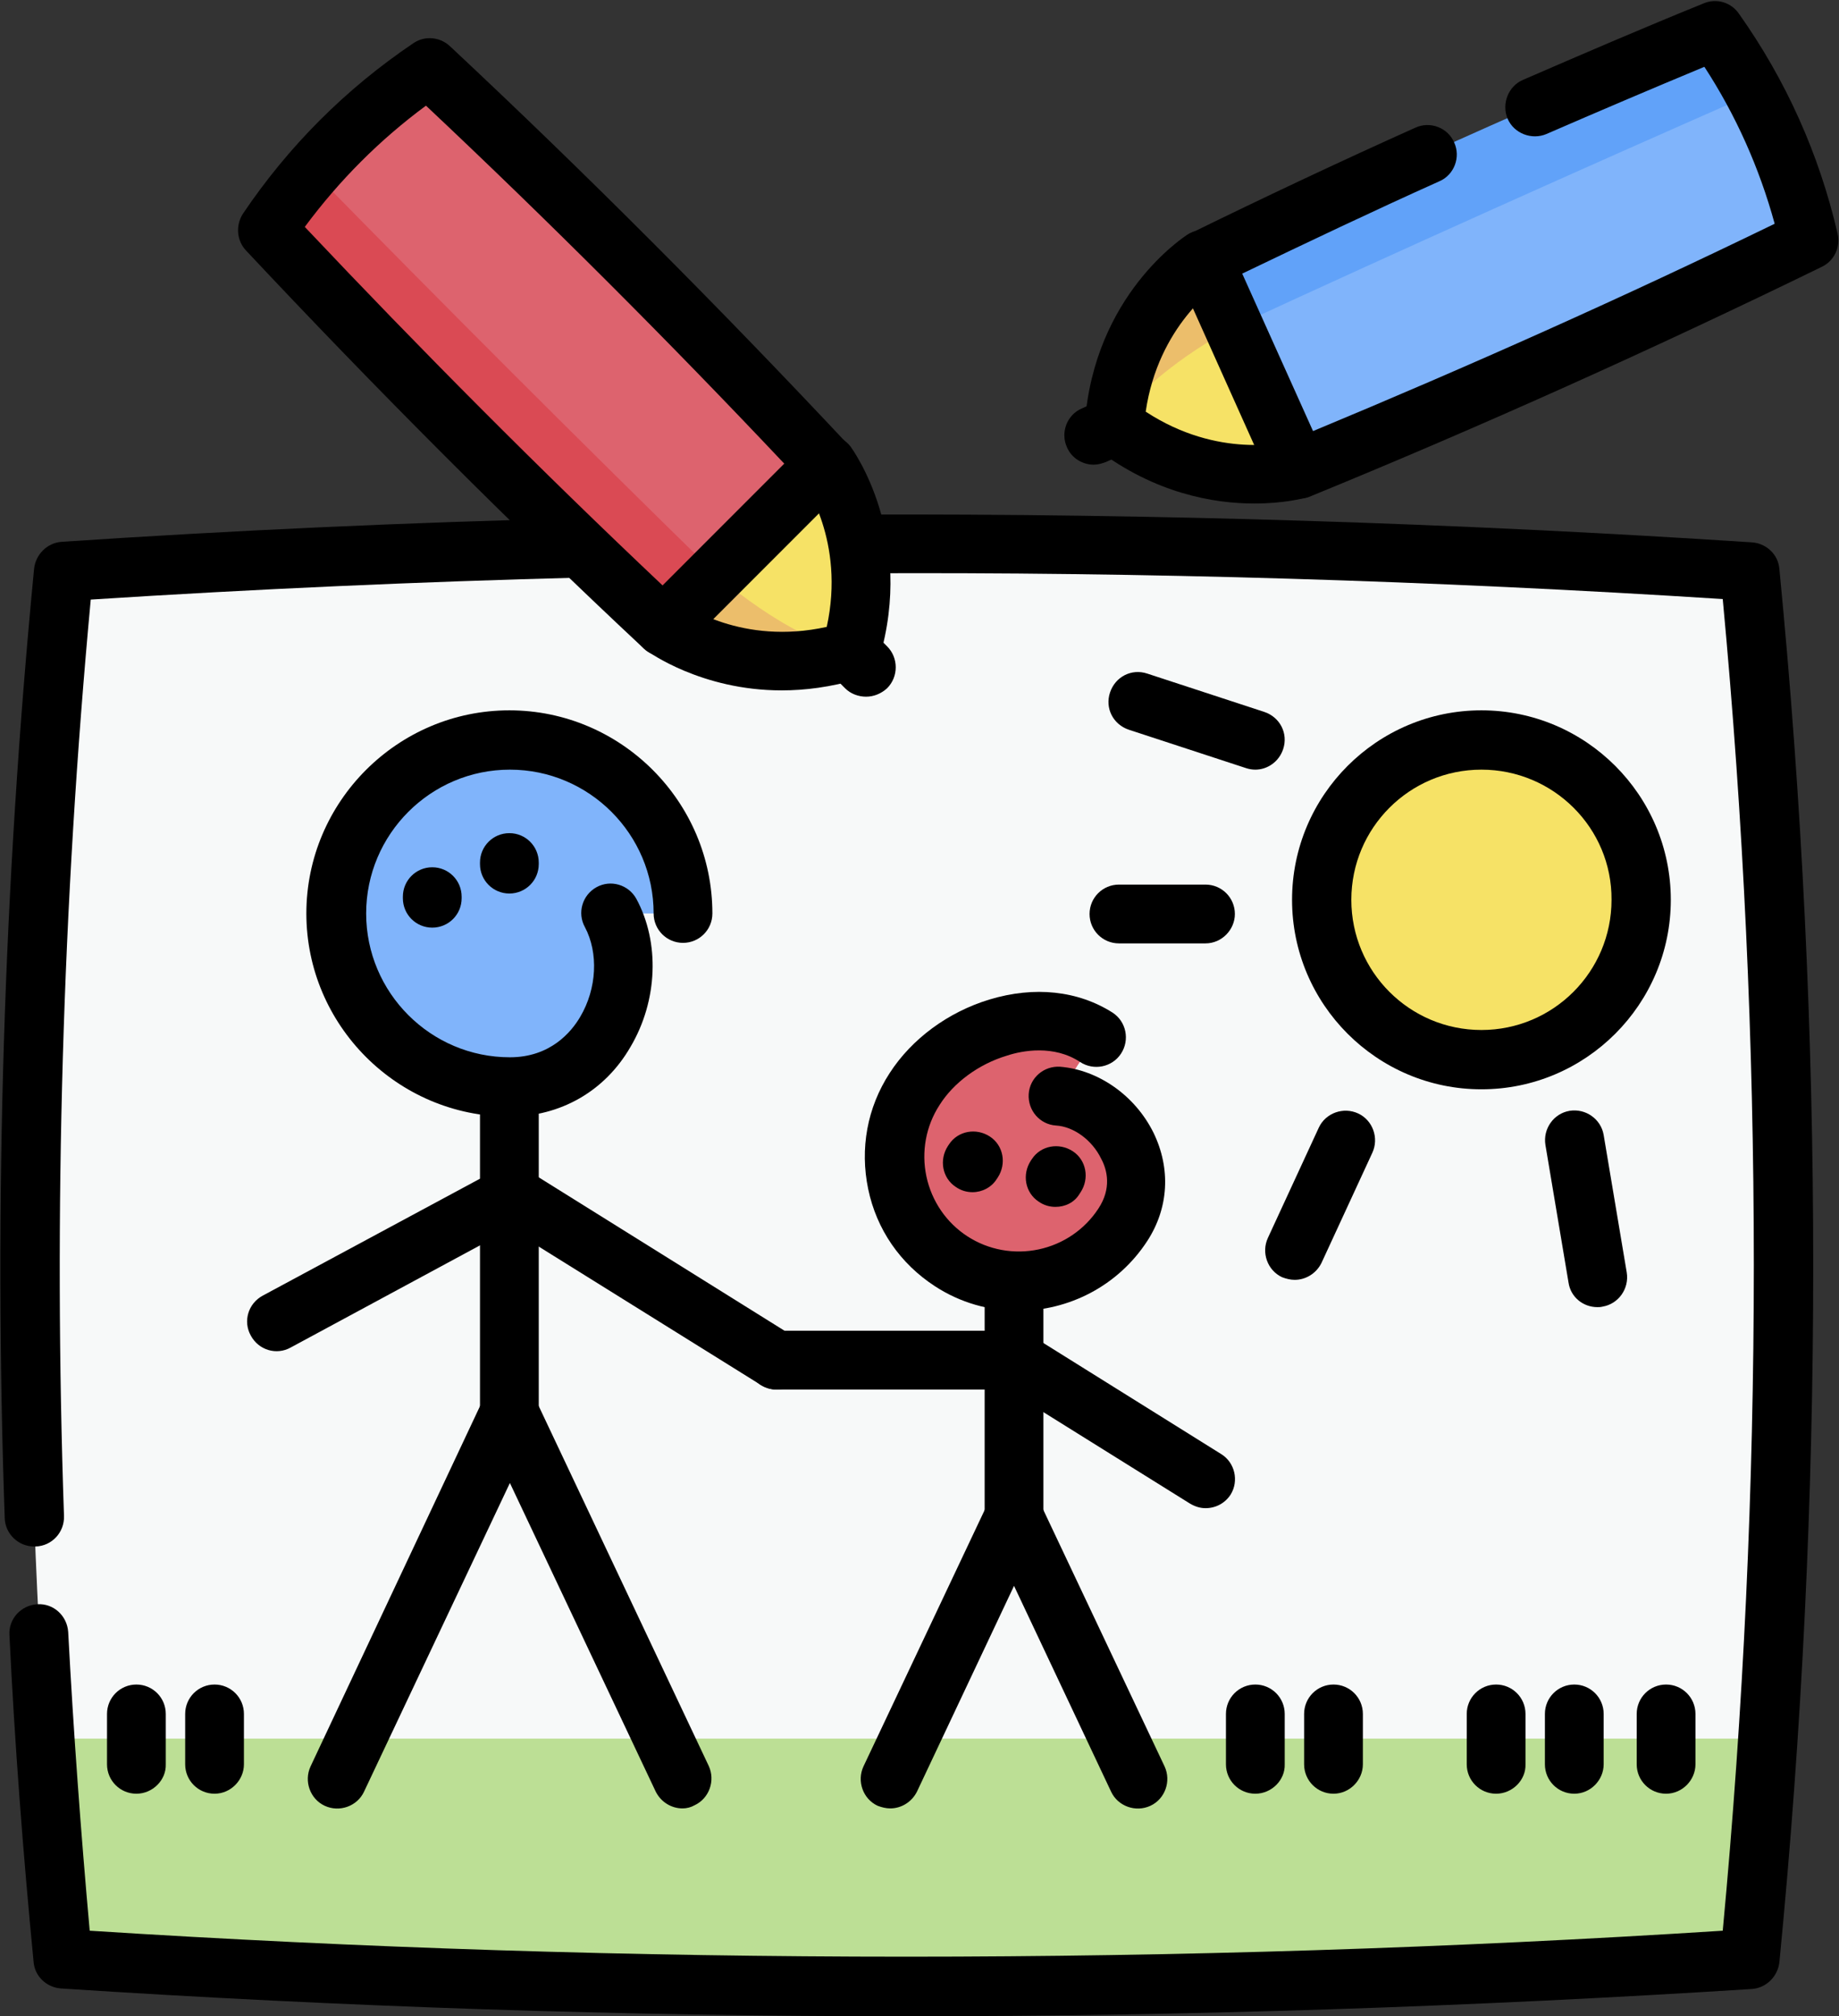
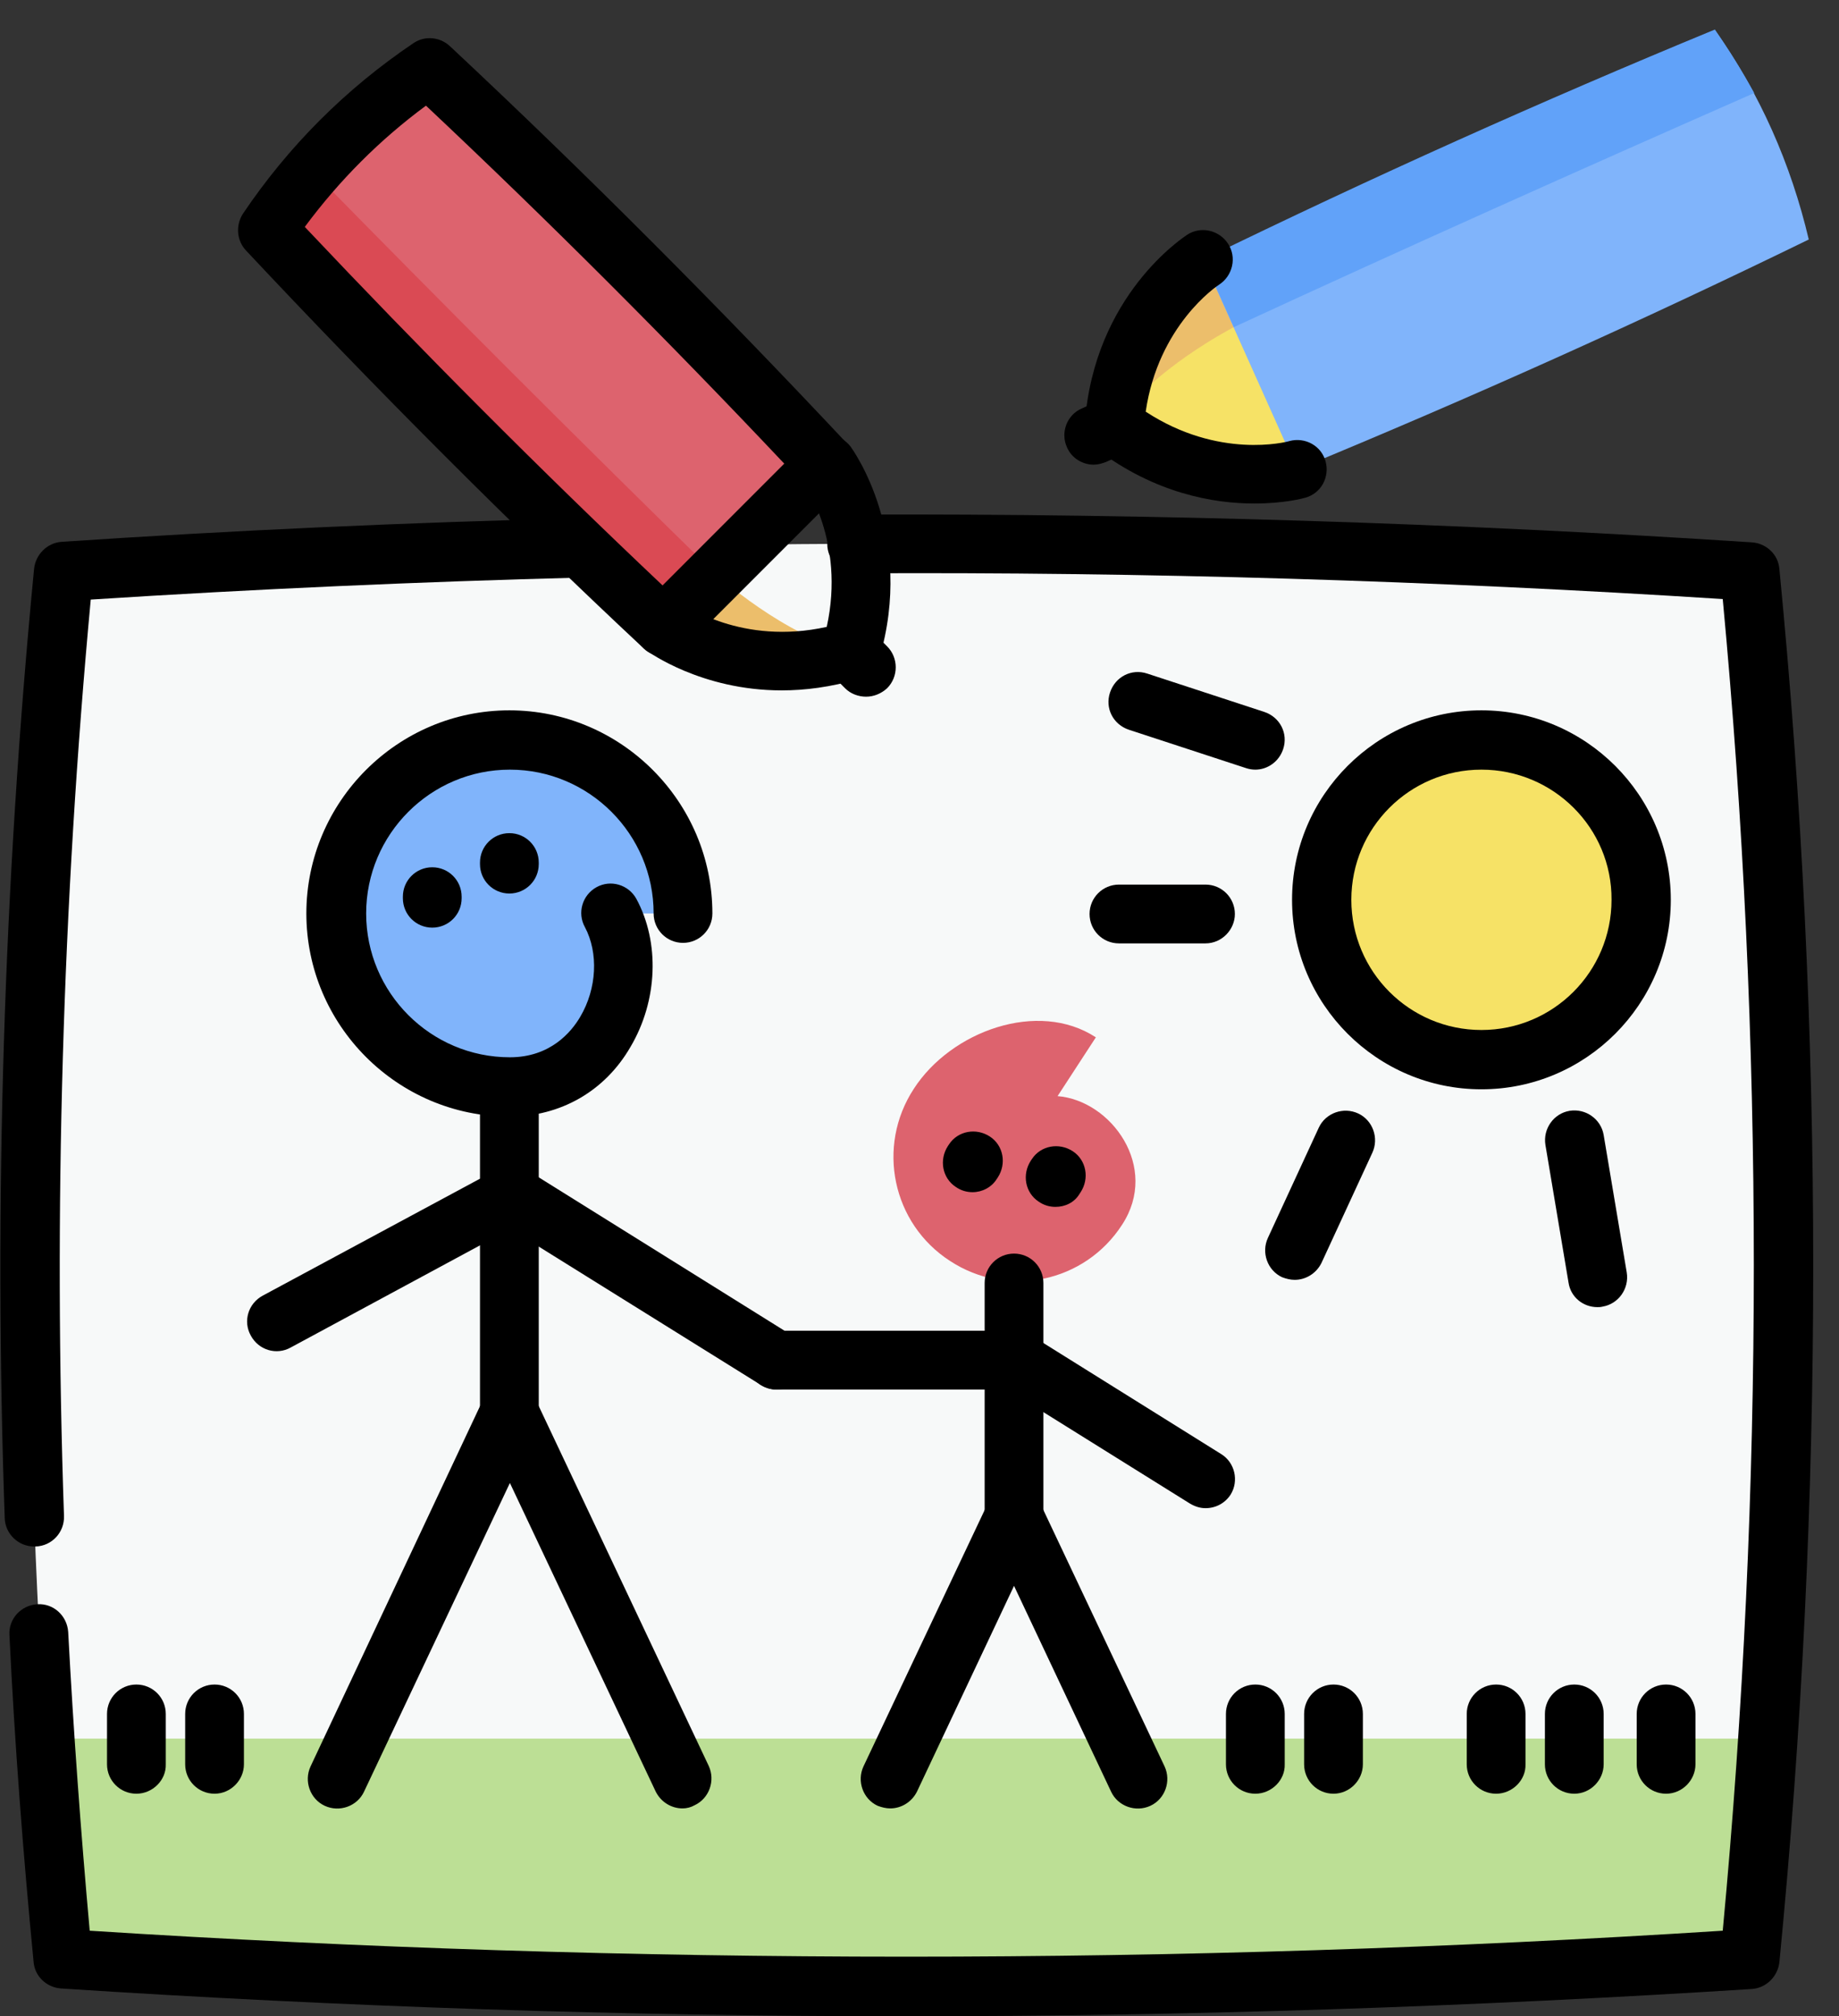
<svg xmlns="http://www.w3.org/2000/svg" version="1.1" id="Layer_1" x="0px" y="0px" viewBox="0 0 467.3 512" style="enable-background:new 0 0 467.3 512;" xml:space="preserve">
  <rect x="0" y="0" width="467.3" height="512" fill="#333333" stroke="none" />
  <g transform="matrix(1.333 0 0 -1.333 0 682.667)">
    <g>
      <path style="fill:#F7F9F9;" d="M337.1,180.9c-0.9-14-2.1-28-3.4-42c-107.1-7-214.5-7-321.6,0c-1.4,14-2.5,28-3.4,42    C3.7,255,4.8,329.1,12,403.3c107.1,7,214.5,7,321.6,0C340.8,329.1,342,255,337.1,180.9" />
    </g>
    <g>
      <path style="fill:#BCDF95;" d="M337.1,180.9c-0.9-14-2.1-28-3.4-42c-107.1-7-214.5-7-321.6,0c-1.4,14-2.5,28-3.4,42H337.1z" />
    </g>
    <g>
      <path style="fill:#80B4FB;" d="M116.4,338.1c6.8-12.5-1-33.1-19.3-33.1c-18.3,0-33.1,14.8-33.1,33.1c0,18.3,14.8,33.1,33.1,33.1    c18.3,0,33.1-14.8,33.1-33.1" />
    </g>
    <g>
      <path style="fill:#DD636E;" d="M201.6,303.3c10.2-0.8,19.5-13.5,12.3-24.5c-7.1-11-21.8-14.1-32.8-6.9c-11,7.1-14.1,21.8-6.9,32.8    c7.1,11,23.7,17,34.7,9.8" />
    </g>
    <g>
      <path d="M6.5,217.5c-3,0-5.5,2.4-5.6,5.4c-2.1,60-0.2,120.9,5.6,180.9c0.3,2.7,2.5,4.9,5.2,5.1c32.9,2.2,66.1,3.7,98.9,4.5    c3.1,0.1,5.7-2.4,5.8-5.5c0.1-3.1-2.4-5.7-5.5-5.8c-31-0.8-62.5-2.2-93.6-4.2c-5.4-58-7.1-116.7-5.1-174.6    c0.1-3.1-2.3-5.7-5.4-5.8C6.6,217.5,6.5,217.5,6.5,217.5z" />
    </g>
    <g>
      <path d="M172.8,128c-53.8,0-107.7,1.8-161.2,5.3c-2.7,0.2-5,2.3-5.2,5.1c-2,20.6-3.6,41.5-4.6,62.2c-0.2,3.1,2.2,5.7,5.3,5.9    c3.1,0.2,5.7-2.2,5.9-5.3c1-18.9,2.4-38,4.1-56.9c103.3-6.6,208-6.6,311.3,0c7.9,84.2,7.9,169.5,0,253.7    c-54.8,3.5-110.4,5.2-165.1,4.9c0,0,0,0,0,0c-3.1,0-5.6,2.5-5.6,5.6c0,3.1,2.5,5.6,5.6,5.6c56.6,0.2,114-1.6,170.7-5.3    c2.7-0.2,5-2.3,5.2-5.1c8.6-88.1,8.6-177.4,0-265.4c-0.3-2.7-2.5-4.9-5.2-5.1C280.5,129.8,226.7,128,172.8,128z" />
    </g>
    <g>
      <path d="M97.1,299.4c-21.3,0-38.7,17.4-38.7,38.7c0,21.3,17.4,38.7,38.7,38.7c21.3,0,38.7-17.4,38.7-38.7c0-3.1-2.5-5.6-5.6-5.6    c-3.1,0-5.6,2.5-5.6,5.6c0,15.1-12.3,27.4-27.4,27.4c-15.1,0-27.4-12.3-27.4-27.4c0-15.1,12.3-27.4,27.4-27.4    c7.7,0,11.7,4.8,13.4,7.7c3.2,5.4,3.5,12.2,0.9,17.1c-1.5,2.7-0.5,6.1,2.2,7.6c2.7,1.5,6.1,0.5,7.6-2.2c4.5-8.3,4.1-19.4-1.1-28.2    C115.3,304.2,106.8,299.4,97.1,299.4z" />
    </g>
    <g>
      <path d="M97.1,237.2c-3.1,0-5.6,2.5-5.6,5.6V305c0,3.1,2.5,5.6,5.6,5.6s5.6-2.5,5.6-5.6v-62.2C102.7,239.8,100.2,237.2,97.1,237.2    z" />
    </g>
    <g>
      <path d="M130.1,167.6c-2.1,0-4.1,1.2-5.1,3.2l-27.8,58.8l-27.8-58.8c-1.3-2.8-4.7-4-7.5-2.7c-2.8,1.3-4,4.7-2.7,7.5L92,245.3    c0.9,2,2.9,3.2,5.1,3.2l0,0c2.2,0,4.2-1.3,5.1-3.2l32.9-69.6c1.3-2.8,0.1-6.2-2.7-7.5C131.7,167.8,130.9,167.6,130.1,167.6z" />
    </g>
    <g>
      <path d="M148,247.4c-1,0-2,0.3-3,0.9l-47.7,29.7l-41.9-22.6c-2.7-1.5-6.1-0.5-7.6,2.3c-1.5,2.7-0.5,6.1,2.3,7.6l44.8,24.1    c1.8,1,3.9,0.9,5.6-0.2l50.5-31.5c2.6-1.6,3.4-5.1,1.8-7.7C151.7,248.3,149.9,247.4,148,247.4z" />
    </g>
    <g>
-       <path d="M194.1,262.4c-5.5,0-11,1.5-15.9,4.7c-6.6,4.3-11.1,10.8-12.7,18.5c-1.6,7.7-0.2,15.5,4.1,22.1c4.2,6.5,11.1,11.6,19,14    c8.6,2.6,16.9,1.7,23.5-2.5c2.6-1.7,3.3-5.2,1.6-7.8c-1.7-2.6-5.2-3.3-7.8-1.6c-5,3.3-11,2.2-14,1.2c-5.3-1.6-10.1-5.1-12.8-9.4    c-2.6-4-3.5-8.9-2.5-13.6c1-4.7,3.8-8.8,7.8-11.4c4-2.6,8.9-3.5,13.6-2.5c4.7,1,8.8,3.8,11.4,7.8c2.5,3.8,1.7,7.3,0.5,9.5    c-1.7,3.5-5.2,6.1-8.6,6.3c-3.1,0.2-5.4,2.9-5.2,6c0.2,3.1,2.9,5.4,6,5.2c7.3-0.6,14.3-5.5,17.8-12.6c3.3-6.8,2.9-14.3-1.2-20.6    C213.1,267.1,203.7,262.4,194.1,262.4z" />
-     </g>
+       </g>
    <g>
      <path d="M193.3,217.5c-3.1,0-5.6,2.5-5.6,5.6v44.6c0,3.1,2.5,5.6,5.6,5.6c3.1,0,5.6-2.5,5.6-5.6v-44.6    C198.9,220.1,196.4,217.5,193.3,217.5z" />
    </g>
    <g>
      <path d="M169.7,167.6c-0.8,0-1.6,0.2-2.4,0.5c-2.8,1.3-4,4.7-2.7,7.5l23.6,49.9c0.9,2,2.9,3.2,5.1,3.2l0,0c2.2,0,4.2-1.3,5.1-3.2    l23.6-49.9c1.3-2.8,0.1-6.2-2.7-7.5c-2.8-1.3-6.2-0.1-7.5,2.7L193.3,210l-18.5-39.2C173.8,168.8,171.8,167.6,169.7,167.6z" />
    </g>
    <g>
      <path d="M229.8,224.8c-1,0-2,0.3-3,0.9L192,247.4l-44,0c-3.1,0-5.6,2.5-5.6,5.6c0,3.1,2.5,5.6,5.6,5.6c0,0,0,0,0,0l45.6,0    c1.1,0,2.1-0.3,3-0.9l36.2-22.6c2.6-1.6,3.4-5.1,1.8-7.7C233.5,225.7,231.7,224.8,229.8,224.8z" />
    </g>
    <g>
      <path style="fill:#F6E266;" d="M312.9,340.7c0-16.8-13.6-30.4-30.4-30.4S252,323.9,252,340.7s13.6,30.4,30.4,30.4    S312.9,357.5,312.9,340.7" />
    </g>
    <g>
      <path d="M282.4,304.6c-19.9,0-36.1,16.2-36.1,36.1c0,19.9,16.2,36.1,36.1,36.1c19.9,0,36.1-16.2,36.1-36.1    C318.5,320.8,302.3,304.6,282.4,304.6z M282.4,365.5c-13.7,0-24.8-11.1-24.8-24.8c0-13.7,11.1-24.8,24.8-24.8s24.8,11.1,24.8,24.8    C307.3,354.4,296.1,365.5,282.4,365.5z" />
    </g>
    <g>
      <path d="M239.3,365.5c-0.6,0-1.2,0.1-1.8,0.3l-22.3,7.3c-3,1-4.6,4.1-3.6,7.1c1,3,4.1,4.6,7.1,3.6l22.3-7.3c3-1,4.6-4.1,3.6-7.1    C243.8,367,241.6,365.5,239.3,365.5z" />
    </g>
    <g>
      <path d="M229.8,332.4h-16.5c-3.1,0-5.6,2.5-5.6,5.6c0,3.1,2.5,5.6,5.6,5.6h16.5c3.1,0,5.6-2.5,5.6-5.6    C235.4,335,232.9,332.4,229.8,332.4z" />
    </g>
    <g>
      <path d="M246.8,268.3c-0.8,0-1.6,0.2-2.4,0.5c-2.8,1.3-4,4.7-2.7,7.5l9.7,21c1.3,2.8,4.7,4,7.5,2.7c2.8-1.3,4-4.7,2.7-7.5l-9.7-21    C250.9,269.5,248.9,268.3,246.8,268.3z" />
    </g>
    <g>
      <path d="M304.5,263.1c-2.7,0-5.1,1.9-5.5,4.7l-4.4,26.2c-0.5,3.1,1.6,6,4.6,6.5c3.1,0.5,6-1.6,6.5-4.6l4.4-26.2    c0.5-3.1-1.6-6-4.6-6.5C305.1,263.1,304.8,263.1,304.5,263.1z" />
    </g>
    <g>
      <path d="M82.4,335.4c-3.1,0-5.6,2.5-5.6,5.6v0.3c0,3.1,2.5,5.6,5.6,5.6s5.6-2.5,5.6-5.6V341C88,337.9,85.5,335.4,82.4,335.4z" />
    </g>
    <g>
      <path d="M97.1,341.9c-3.1,0-5.6,2.5-5.6,5.6v0.3c0,3.1,2.5,5.6,5.6,5.6s5.6-2.5,5.6-5.6v-0.3C102.7,344.4,100.2,341.9,97.1,341.9z    " />
    </g>
    <g>
      <path d="M185.4,285c-1.1,0-2.2,0.3-3.2,1c-2.6,1.7-3.2,5.2-1.5,7.8l0.2,0.3c1.7,2.6,5.2,3.2,7.8,1.5c2.6-1.7,3.2-5.2,1.5-7.8    l-0.2-0.3C189,285.9,187.2,285,185.4,285z" />
    </g>
    <g>
      <path d="M201.2,282.2c-1.1,0-2.2,0.3-3.2,1c-2.6,1.7-3.2,5.2-1.5,7.8l0.2,0.3c1.7,2.6,5.2,3.2,7.8,1.5c2.6-1.7,3.2-5.2,1.5-7.8    l-0.2-0.3C204.8,283,203,282.2,201.2,282.2z" />
    </g>
    <g>
      <path d="M26,170.4c-3.1,0-5.6,2.5-5.6,5.6v9.6c0,3.1,2.5,5.6,5.6,5.6s5.6-2.5,5.6-5.6v-9.6C31.7,173,29.1,170.4,26,170.4z" />
    </g>
    <g>
      <path d="M40.9,170.4c-3.1,0-5.6,2.5-5.6,5.6v9.6c0,3.1,2.5,5.6,5.6,5.6s5.6-2.5,5.6-5.6v-9.6C46.5,173,44,170.4,40.9,170.4z" />
    </g>
    <g>
      <path d="M239.3,170.4c-3.1,0-5.6,2.5-5.6,5.6v9.6c0,3.1,2.5,5.6,5.6,5.6c3.1,0,5.6-2.5,5.6-5.6v-9.6    C245,173,242.4,170.4,239.3,170.4z" />
    </g>
    <g>
      <path d="M254.2,170.4c-3.1,0-5.6,2.5-5.6,5.6v9.6c0,3.1,2.5,5.6,5.6,5.6c3.1,0,5.6-2.5,5.6-5.6v-9.6    C259.8,173,257.3,170.4,254.2,170.4z" />
    </g>
    <g>
      <path d="M285.2,170.4c-3.1,0-5.6,2.5-5.6,5.6v9.6c0,3.1,2.5,5.6,5.6,5.6c3.1,0,5.6-2.5,5.6-5.6v-9.6    C290.9,173,288.3,170.4,285.2,170.4z" />
    </g>
    <g>
      <path d="M300.1,170.4c-3.1,0-5.6,2.5-5.6,5.6v9.6c0,3.1,2.5,5.6,5.6,5.6c3.1,0,5.6-2.5,5.6-5.6v-9.6    C305.7,173,303.2,170.4,300.1,170.4z" />
    </g>
    <g>
      <path d="M317.6,170.4c-3.1,0-5.6,2.5-5.6,5.6v9.6c0,3.1,2.5,5.6,5.6,5.6s5.6-2.5,5.6-5.6v-9.6C323.2,173,320.7,170.4,317.6,170.4z    " />
    </g>
    <g>
      <path style="fill:#F6E266;" d="M229.4,462.6c0,0-15.3-9.7-16.9-31.6c17.4-13.3,34.8-8.4,34.8-8.4l4.9,26.2L229.4,462.6z" />
    </g>
    <g>
      <path style="fill:#ECBE6B;" d="M235.2,449.8c0,0-16-8.2-22.7-18.7c1.6,21.8,16.9,31.6,16.9,31.6l22.8-13.7L235.2,449.8z" />
    </g>
    <g>
      <path style="fill:#80B4FB;" d="M229.4,462.6c32,15.6,64.5,30.2,97.5,43.8c8.6-12.1,14.5-25.5,17.9-39.9    c-32-15.6-64.5-30.2-97.5-43.8L229.4,462.6z" />
    </g>
    <g>
      <path style="fill:#61A2F9;" d="M235.2,449.8l-5.8,12.9c32,15.6,64.5,30.2,97.5,43.8c2.7-3.9,5.2-7.9,7.5-12.1    C301.2,479.8,268.1,465,235.2,449.8" />
    </g>
    <g>
-       <path d="M247.3,417.1c-2.2,0-4.2,1.2-5.1,3.3l-17.9,39.9c-1.2,2.8-0.1,6,2.7,7.4c13.9,6.8,28.3,13.6,42.8,20.1    c2.8,1.3,6.2,0,7.4-2.8c1.3-2.8,0-6.2-2.8-7.4c-12.7-5.7-25.3-11.7-37.6-17.6l13.5-30c29.6,12.3,59.2,25.5,88,39.5    c-2.9,10.6-7.4,20.7-13.4,29.9c-10.1-4.2-20.2-8.5-30.1-12.8c-2.8-1.2-6.2,0.1-7.4,2.9c-1.2,2.8,0.1,6.2,2.9,7.4    c11.3,4.9,22.9,9.9,34.5,14.6c2.4,1,5.2,0.2,6.7-2c9-12.7,15.3-26.8,18.8-41.9c0.6-2.6-0.7-5.2-3-6.3    c-32-15.6-64.9-30.4-97.9-43.9C248.8,417.2,248,417.1,247.3,417.1z" />
-     </g>
+       </g>
    <g>
      <path d="M239.1,416.2c-7.7,0-18.9,1.9-30.1,10.4c-1.5,1.2-2.3,3-2.2,4.9c1.8,24.4,18.8,35.4,19.5,35.9c2.6,1.7,6.1,0.9,7.8-1.7    c1.7-2.6,0.9-6.1-1.7-7.8c-0.5-0.3-11.6-7.8-14-24.2c13.9-9.1,26.8-5.8,27.4-5.6c3,0.8,6.1-0.9,6.9-3.9c0.8-3-0.9-6.1-3.9-6.9    C248.5,417.2,244.8,416.2,239.1,416.2z" />
    </g>
    <g>
      <path d="M208.5,423.6c-2.1,0-4.2,1.2-5.1,3.3c-1.3,2.8,0,6.2,2.8,7.4l4,1.8c2.8,1.3,6.2,0,7.4-2.8c1.3-2.8,0-6.2-2.8-7.4l-4-1.8    C210,423.8,209.2,423.6,208.5,423.6z" />
    </g>
    <g>
-       <path style="fill:#F6E266;" d="M126.5,392.8c0,0,14.5-10.8,35.5-4.6c6.3,21-4.6,35.5-4.6,35.5l-26.2-4.7L126.5,392.8z" />
-     </g>
+       </g>
    <g>
      <path style="fill:#ECBE6B;" d="M136.5,402.7c0,0,13.3-12,25.6-14.6c-21-6.3-35.5,4.6-35.5,4.6l4.7,26.2L136.5,402.7z" />
    </g>
    <g>
      <path style="fill:#DD636E;" d="M126.5,392.8c-26,24.4-51.2,49.6-75.6,75.6c8.3,12.3,18.6,22.6,30.9,31    c26-24.4,51.2-49.6,75.6-75.6L126.5,392.8z" />
    </g>
    <g>
      <path style="fill:#DA4A54;" d="M136.5,402.7l-10-10c-26,24.4-51.2,49.6-75.6,75.6c2.6,3.9,5.5,7.7,8.6,11.3    C84.9,453.7,110.5,428.1,136.5,402.7" />
    </g>
    <g>
      <path d="M126.5,387.1c-1.4,0-2.8,0.5-3.8,1.5c-26,24.3-51.5,49.9-75.8,75.8c-1.8,1.9-2,4.8-0.6,7c8.7,12.9,19.6,23.8,32.5,32.5    c2.2,1.5,5.1,1.2,7-0.6c26-24.3,51.5-49.9,75.8-75.8c2.1-2.2,2-5.7-0.1-7.8l-31-31C129.4,387.7,127.9,387.1,126.5,387.1z     M58.1,468.9c22-23.3,44.9-46.3,68.2-68.3l23.2,23.2c-22,23.3-44.9,46.2-68.3,68.2C72.4,485.5,64.7,477.8,58.1,468.9z" />
    </g>
    <g>
      <path d="M149,380.6c-15.3,0-25.3,7.3-25.8,7.6c-2.5,1.9-3,5.4-1.1,7.9c1.9,2.5,5.4,3,7.9,1.1c0.5-0.3,11.4-8.1,27.6-4.5    c3.6,16.4-4.4,27.4-4.5,27.6c-1.9,2.5-1.3,6,1.1,7.9c2.5,1.9,6,1.3,7.9-1.1c0.5-0.7,12.4-17.1,5.5-40.5c-0.5-1.8-2-3.2-3.8-3.8    C158.3,381.2,153.4,380.6,149,380.6z M162,388.2L162,388.2L162,388.2z" />
    </g>
    <g>
      <path d="M165.1,379.4c-1.4,0-2.9,0.5-4,1.6l-3.1,3.1c-2.2,2.2-2.2,5.8,0,8c2.2,2.2,5.8,2.2,8,0l3.1-3.1c2.2-2.2,2.2-5.8,0-8    C168,380,166.6,379.4,165.1,379.4z" />
    </g>
  </g>
</svg>